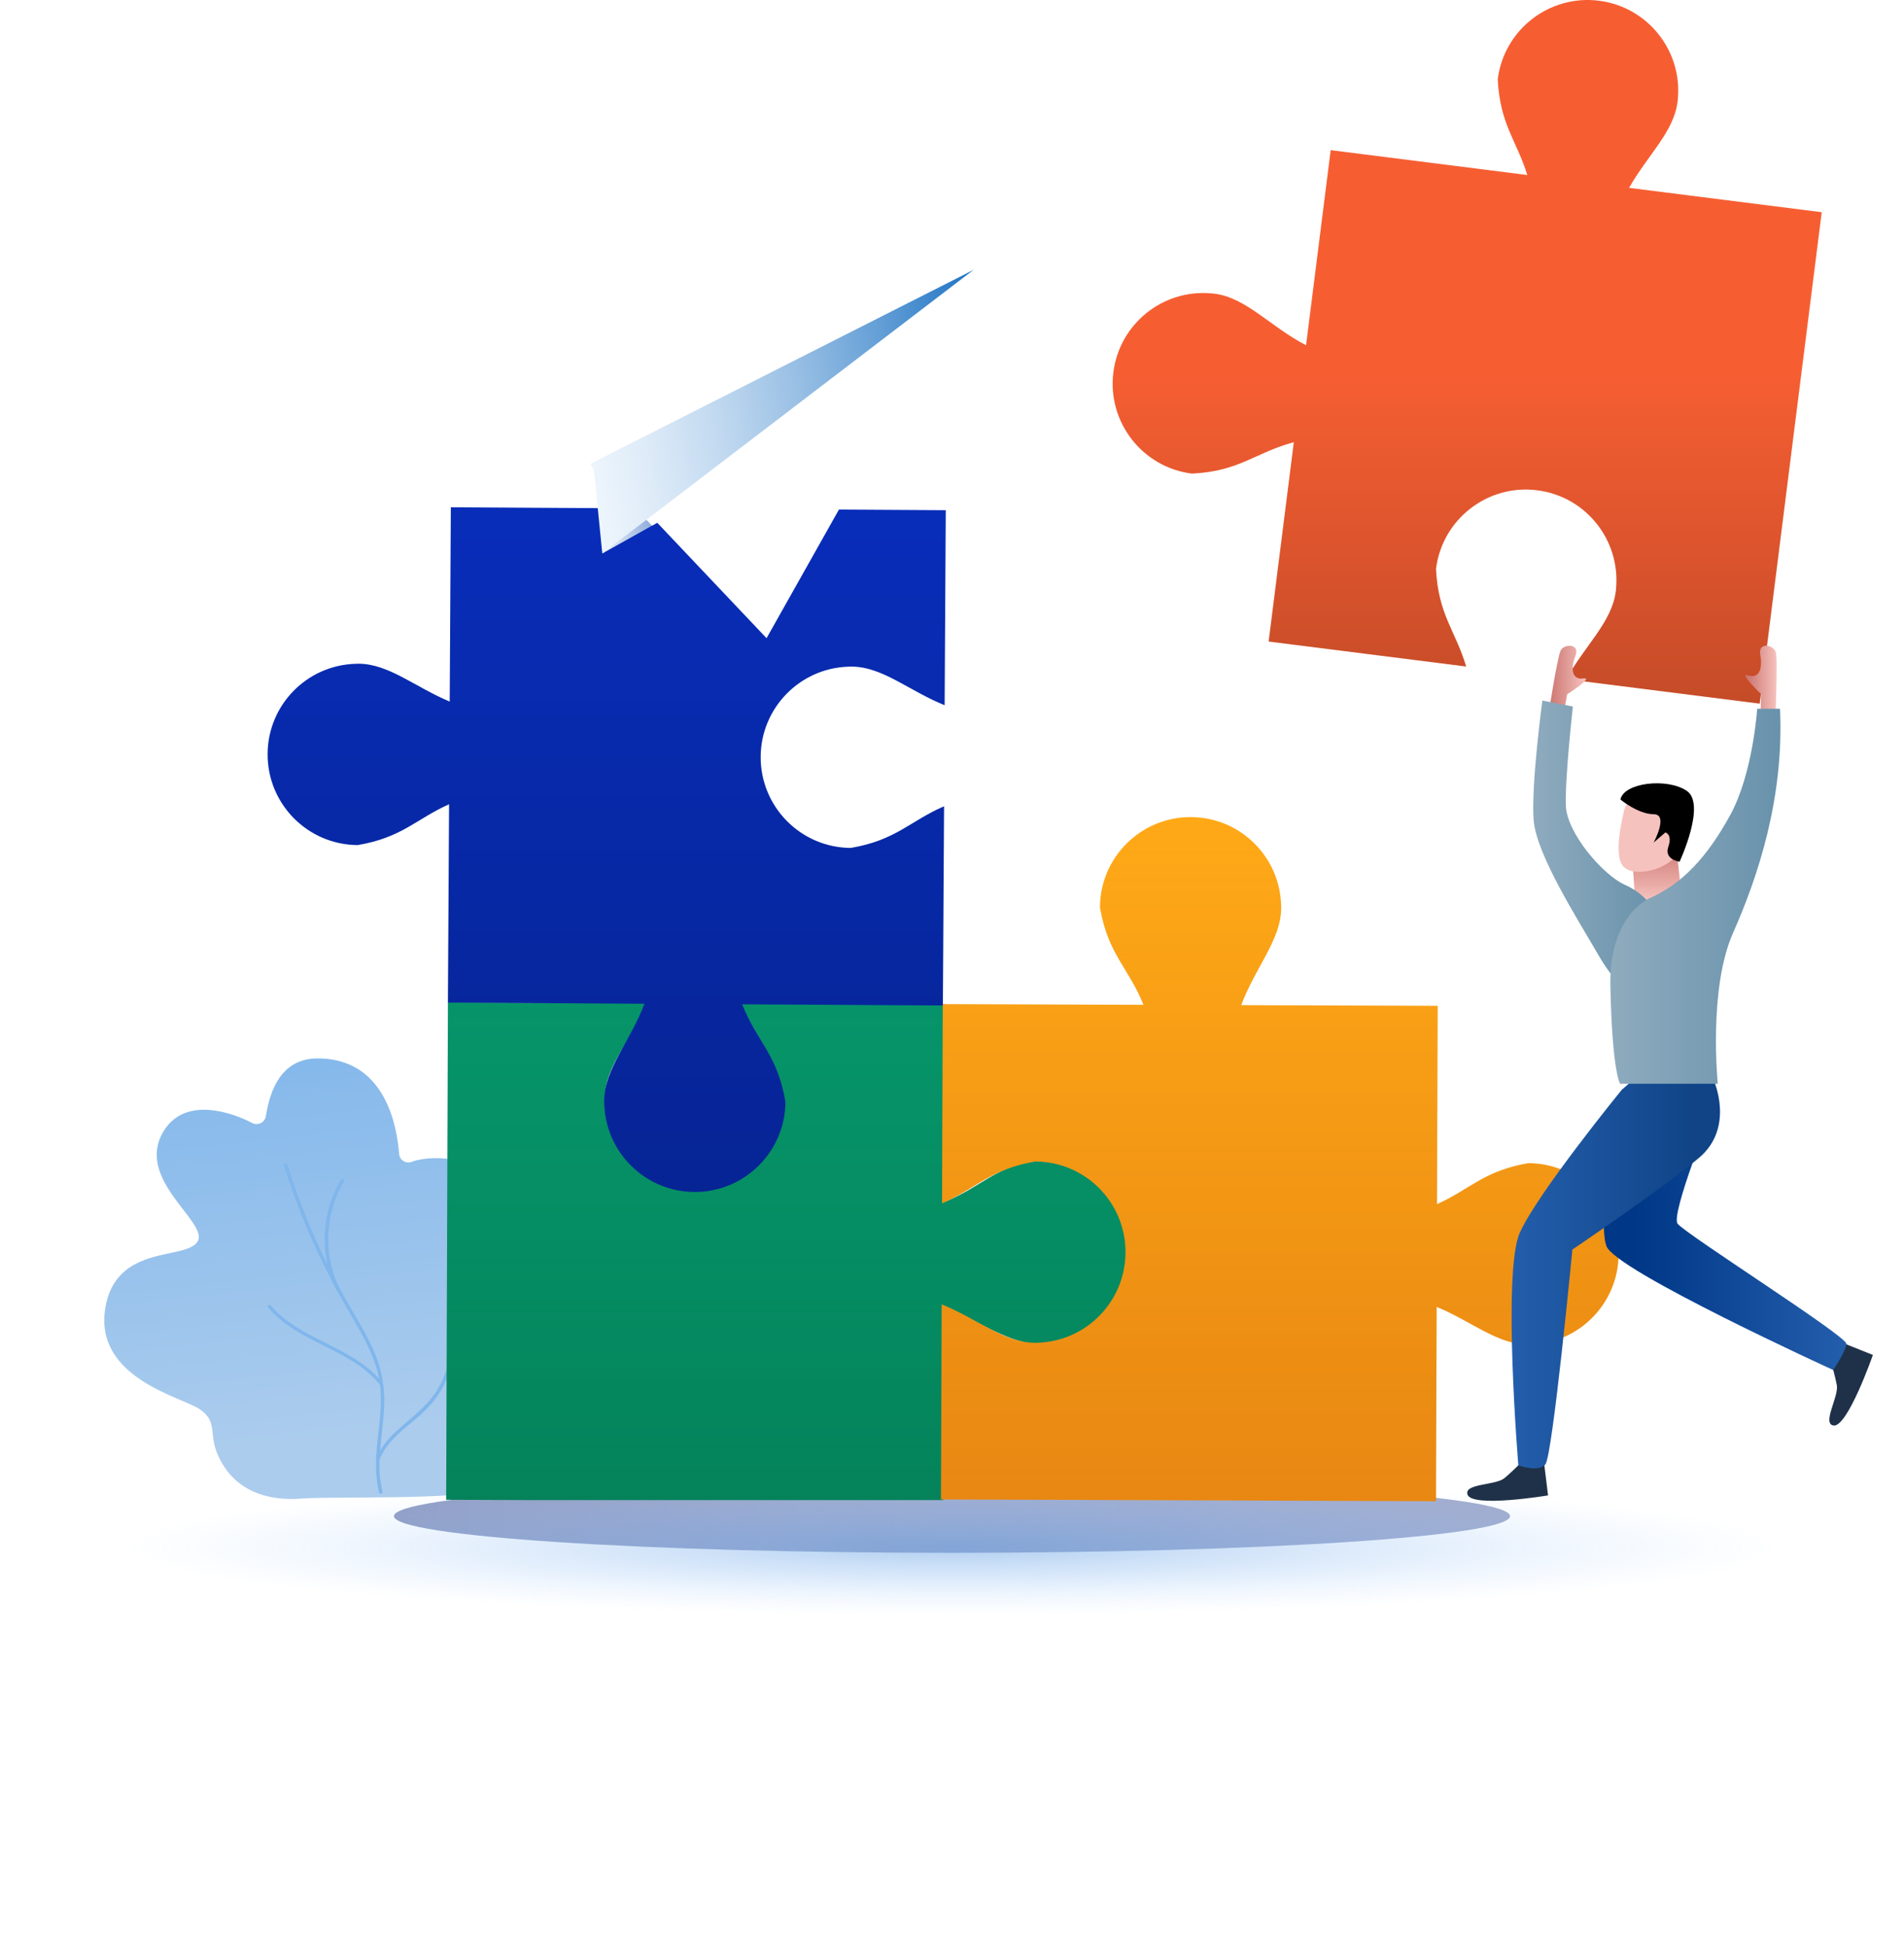
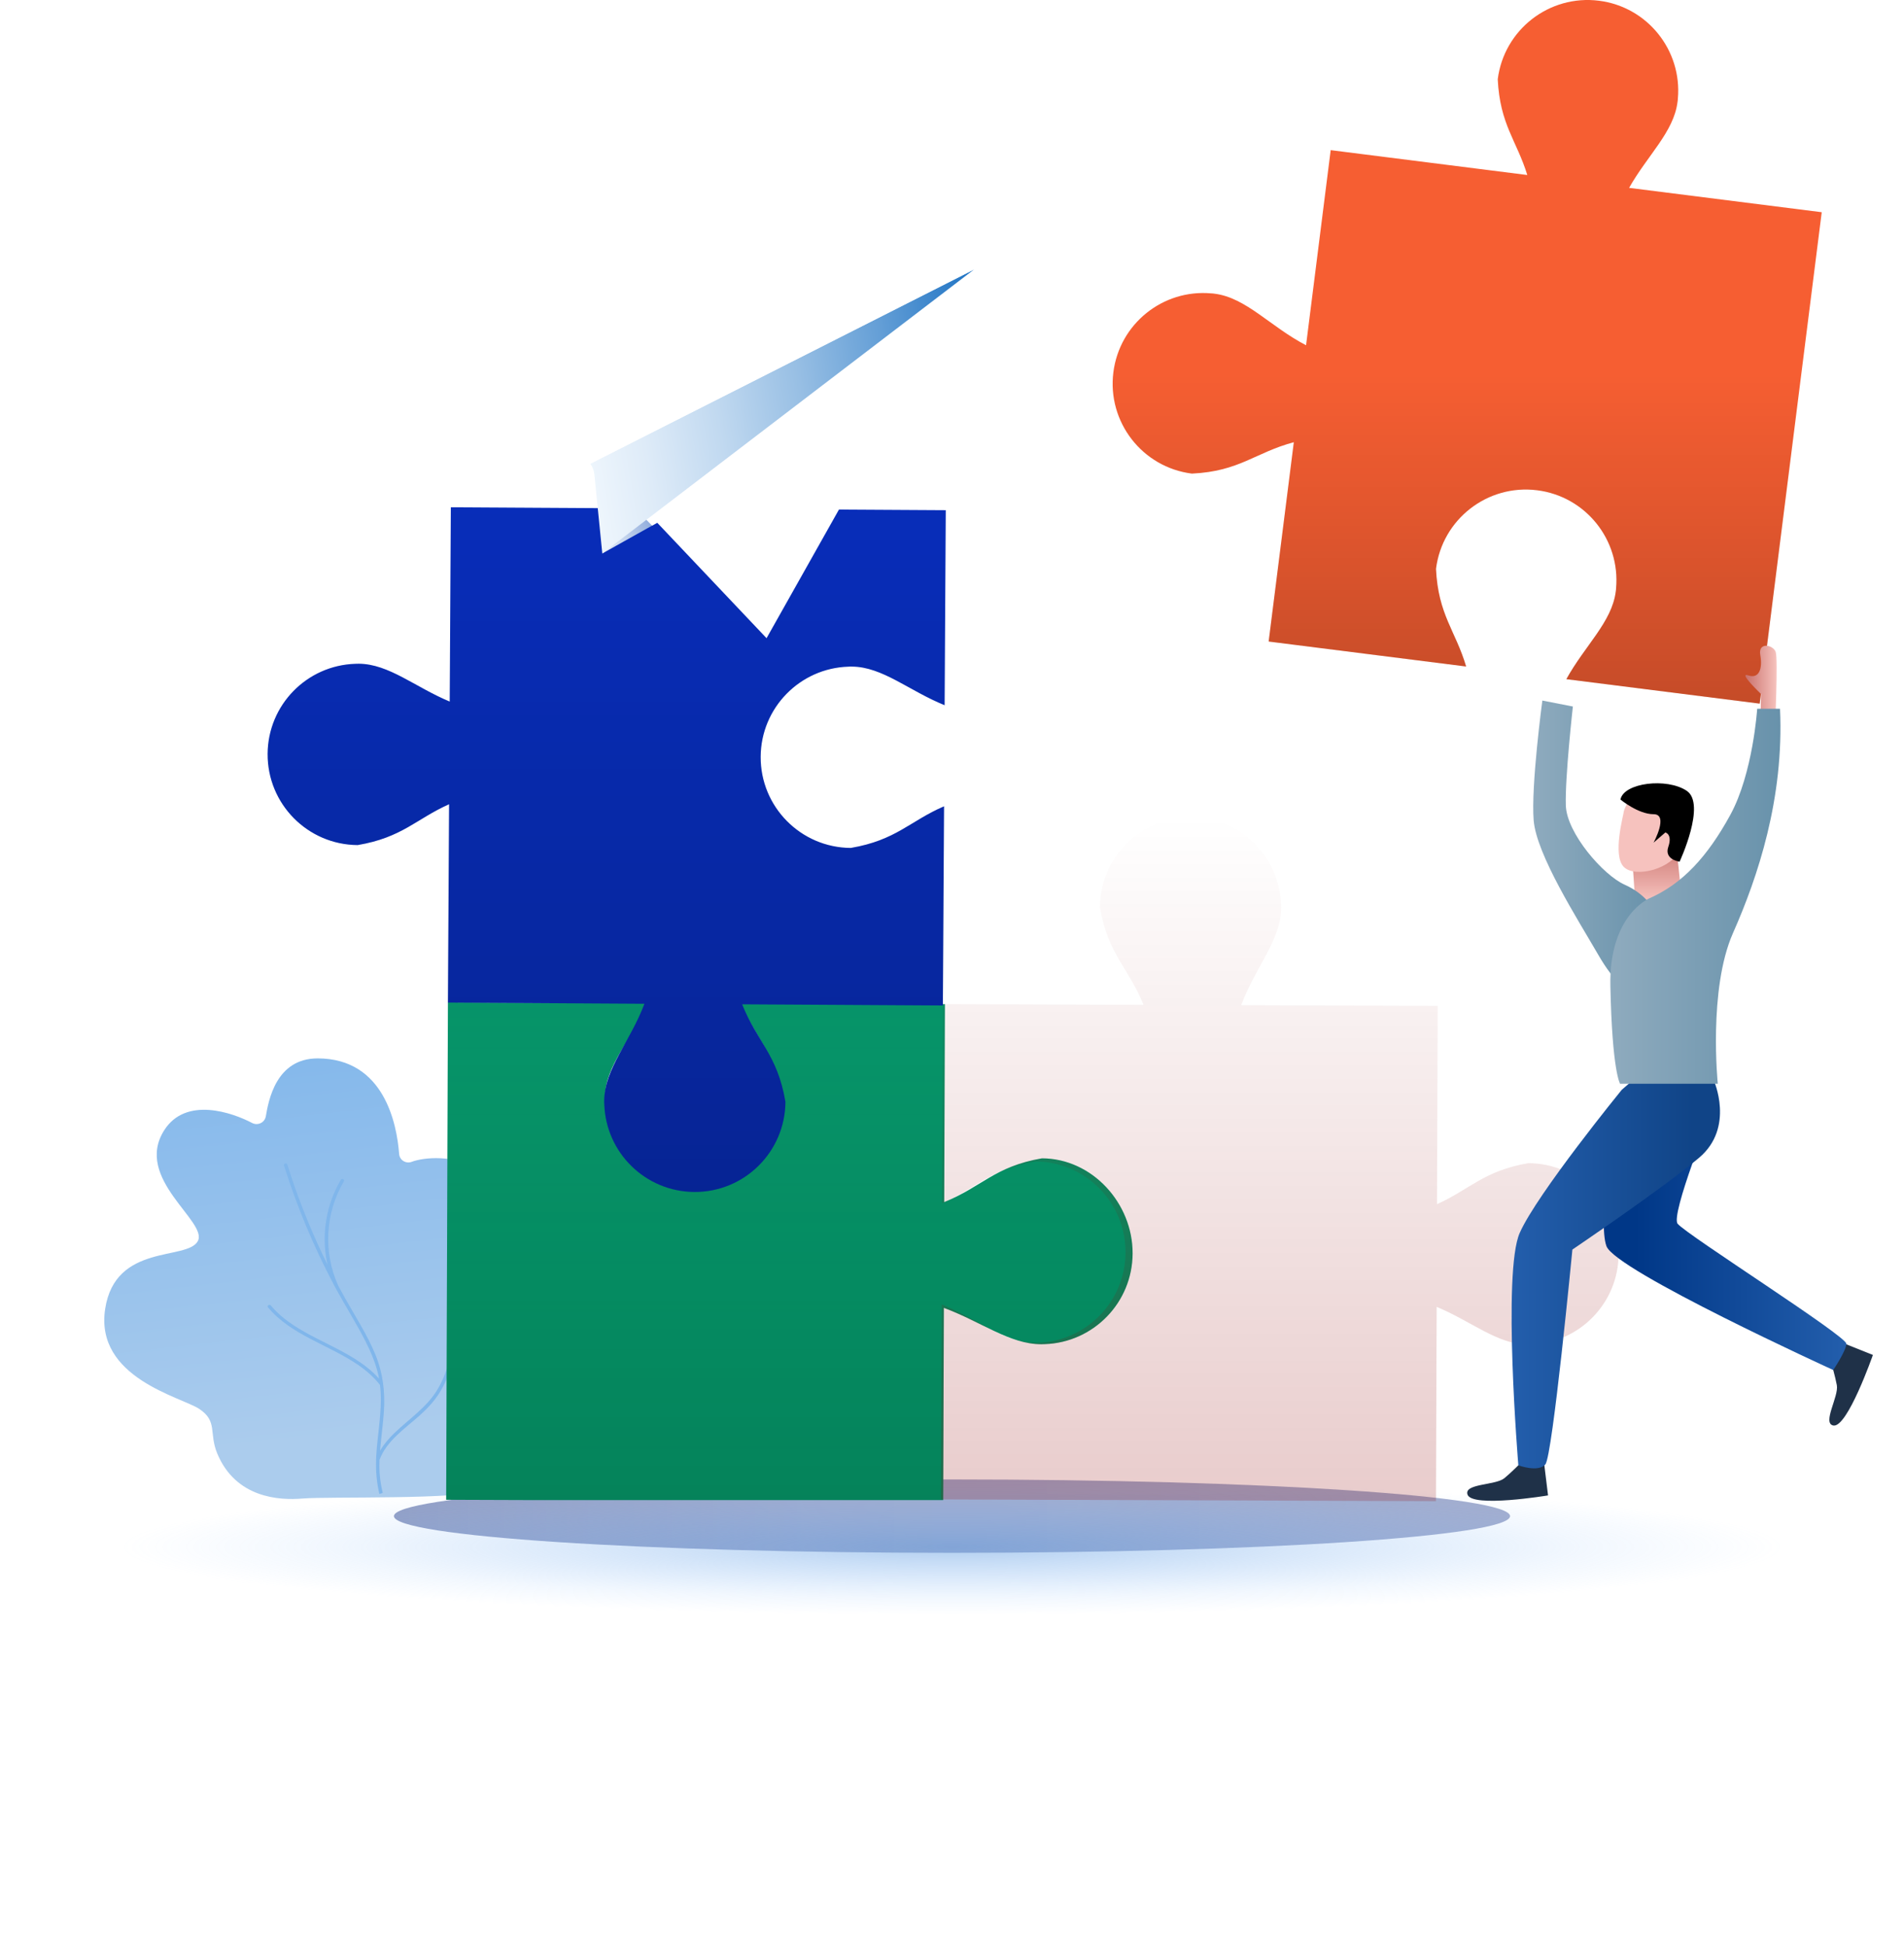
<svg xmlns="http://www.w3.org/2000/svg" width="493" height="504" viewBox="0 0 493 504" fill="none">
  <g filter="url(#filter0_f_1824_817)">
    <path d="M391 392.499C391 397.75 326.304 402 246.498 402C166.692 402 102 397.75 102 392.499C102 387.249 166.693 383 246.498 383C326.303 383 391 387.255 391 392.499Z" fill="url(#paint0_linear_1824_817)" />
  </g>
  <ellipse cx="246.5" cy="400.5" rx="214.5" ry="17.5" fill="url(#paint1_radial_1824_817)" />
  <path d="M387.807 20.529C388.376 32.252 392.715 36.388 395.461 45.307L344.552 38.869L338.176 89.38C328.908 84.567 322.684 77.065 314.499 76.035C314.204 75.99 313.906 75.956 313.61 75.949C301.107 74.838 289.872 83.817 288.283 96.385C286.662 109.245 295.77 120.985 308.62 122.607C321.031 122.008 324.93 117.174 335.006 114.482L328.49 166.082L379.623 172.545C376.891 163.274 372.396 159.206 371.82 147.27C373.437 134.407 385.17 125.293 398.025 126.921C410.587 128.505 419.557 139.757 418.453 152.267C418.442 152.556 418.415 152.847 418.363 153.154C417.367 161.033 410.382 167.105 405.57 175.825L455.635 182.157L471.698 54.939L421.821 48.634C426.612 40.159 433.381 34.17 434.356 26.413C434.408 26.115 434.435 25.823 434.449 25.528C435.55 13.02 426.576 1.777 414.023 0.187C401.163 -1.435 389.43 7.673 387.805 20.529H387.807Z" fill="#F65E32" />
  <path d="M387.807 20.529C388.376 32.252 392.715 36.388 395.461 45.307L344.552 38.869L338.176 89.38C328.908 84.567 322.684 77.065 314.499 76.035C314.204 75.99 313.906 75.956 313.61 75.949C301.107 74.838 289.872 83.817 288.283 96.385C286.662 109.245 295.77 120.985 308.62 122.607C321.031 122.008 324.93 117.174 335.006 114.482L328.49 166.082L379.623 172.545C376.891 163.274 372.396 159.206 371.82 147.27C373.437 134.407 385.17 125.293 398.025 126.921C410.587 128.505 419.557 139.757 418.453 152.267C418.442 152.556 418.415 152.847 418.363 153.154C417.367 161.033 410.382 167.105 405.57 175.825L455.635 182.157L471.698 54.939L421.821 48.634C426.612 40.159 433.381 34.17 434.356 26.413C434.408 26.115 434.435 25.823 434.449 25.528C435.55 13.02 426.576 1.777 414.023 0.187C401.163 -1.435 389.43 7.673 387.805 20.529H387.807Z" fill="url(#paint2_linear_1824_817)" fill-opacity="0.2" style="mix-blend-mode:multiply" />
  <path d="M68.826 289.006C68.542 290.641 66.725 291.484 65.259 290.709C60.31 288.093 48.184 283.752 42.542 292.566C34.489 305.148 54.027 316.287 51.201 321.34C48.374 326.393 29.863 321.803 27.235 338.822C24.467 356.737 46.954 361.646 51.616 364.757C56.441 367.976 54.029 370.991 56.278 376.349C61.083 387.8 72.26 388.457 78.32 387.942C84.96 387.377 120.02 388.326 125.167 385.704C130.392 383.043 134.83 379.76 135.684 377.481C137.379 372.956 136.815 369.749 134.27 366.9C131.728 364.052 143.258 360.279 143.312 349.208C143.369 338.183 132.857 335.395 127.628 337.476C122.399 339.554 142.935 314.715 124.095 302.84C117.64 298.771 109.619 299.625 106.609 300.775C105.103 301.351 103.471 300.348 103.349 298.74C102.753 290.967 99.481 274.027 82.273 274C71.409 273.984 69.515 285.037 68.824 289.011L68.826 289.006Z" fill="url(#paint3_linear_1824_817)" />
  <path d="M73.985 301.186C73.712 301.186 73.425 301.405 73.527 301.726C76.877 312.354 81.205 322.707 86.461 332.635C86.554 332.809 86.651 332.98 86.743 333.154L86.78 333.24L86.816 333.29C89.358 338.011 92.266 342.561 94.686 347.336C95.95 349.832 97.045 352.416 97.748 355.104C97.903 355.698 98.032 356.295 98.143 356.893C92.34 350.431 83.235 347.842 76.008 343.085C73.816 341.641 71.788 339.972 70.143 337.984C70.043 337.864 69.91 337.812 69.779 337.812C69.447 337.812 69.129 338.131 69.384 338.44C75.313 345.599 85.034 348.113 92.616 353.275C94.765 354.738 96.734 356.43 98.314 358.443L98.384 358.502C98.549 359.85 98.619 361.21 98.608 362.572C98.574 367.384 97.693 372.141 97.416 376.939C97.4 377.208 97.4 377.472 97.389 377.741L97.375 377.775C97.341 377.872 97.35 377.951 97.38 378.023C97.291 381.003 97.556 383.908 98.233 386.763C98.515 386.661 98.804 386.569 99.098 386.483C98.54 384.217 98.231 381.895 98.235 379.494C98.235 378.97 98.251 378.446 98.271 377.924C100.062 373.042 104.783 369.891 108.621 366.473C110.635 364.682 112.452 362.739 113.849 360.481C115.312 358.118 116.335 355.531 117.092 352.897C117.977 349.816 118.494 346.654 118.938 343.493C118.983 343.179 118.699 342.983 118.442 342.983C118.261 342.983 118.092 343.08 118.06 343.304C117.281 348.84 116.283 354.54 113.402 359.502C110.671 364.208 106.063 367.221 102.146 370.969C100.689 372.362 99.389 373.88 98.411 375.579C98.68 372.134 99.192 368.705 99.412 365.256C99.73 360.216 99.125 355.38 97.188 350.647C95.122 345.601 92.088 340.968 89.412 336.199C88.787 335.086 88.179 333.965 87.577 332.84C83.653 324.202 84.188 314.044 89.042 305.826C89.234 305.503 88.927 305.218 88.622 305.218C88.478 305.218 88.335 305.282 88.245 305.435C84.389 311.966 83.176 319.725 84.716 327.037C84.746 327.175 84.784 327.311 84.816 327.448C81.28 320.274 78.214 312.896 75.658 305.363C75.22 304.071 74.798 302.774 74.387 301.475C74.324 301.274 74.157 301.188 73.985 301.188" fill="#80B6EB" />
  <path d="M269.79 299.869C257.506 301.988 254.203 307.287 244.482 311.2L244.671 259.968L191.796 259.776C195.654 268.685 200.495 272.274 202.534 284.104C202.486 297.118 193.162 307.554 180.148 307.511C167.442 307.466 157.122 297.348 156.691 284.75C156.675 284.459 156.664 284.163 156.673 283.856C156.7 275.87 163.76 268.972 167.487 259.694L115.98 259.513L115.529 388.263L138.031 388.342H244.215L244.393 338.587C254.224 342.244 261.34 347.968 269.623 348.002C269.928 348.007 270.231 348.002 270.517 347.975C283.115 347.555 293.225 337.227 293.266 324.505C293.311 311.484 282.795 299.912 269.79 299.869Z" fill="#069469" />
  <path d="M269.79 299.869C257.506 301.988 254.203 307.287 244.482 311.2L244.671 259.968L191.796 259.776C195.654 268.685 200.495 272.274 202.534 284.104C202.486 297.118 193.162 307.554 180.148 307.511C167.442 307.466 157.122 297.348 156.691 284.75C156.675 284.459 156.664 284.163 156.673 283.856C156.7 275.87 163.76 268.972 167.487 259.694L115.98 259.513L115.529 388.263L138.031 388.342H244.215L244.393 338.587C254.224 342.244 261.34 347.968 269.623 348.002C269.928 348.007 270.231 348.002 270.517 347.975C283.115 347.555 293.225 337.227 293.266 324.505C293.311 311.484 282.795 299.912 269.79 299.869Z" fill="url(#paint4_linear_1824_817)" fill-opacity="0.2" />
  <path d="M92.618 218.774C104.179 216.815 107.758 211.997 116.281 208.204L115.983 259.55L166.864 259.852C163.198 269.629 156.501 276.708 156.45 284.965C156.438 285.274 156.443 285.566 156.472 285.855C156.867 298.41 167.117 308.498 179.776 308.577C192.735 308.654 203.294 298.204 203.369 285.236C201.294 272.986 196.027 269.69 192.155 259.995L244.134 260.304L244.441 208.738C235.562 212.566 232.062 217.513 220.293 219.517C207.334 219.44 196.892 208.866 196.959 195.905C197.034 183.248 207.121 172.981 219.672 172.59C219.961 172.563 220.25 172.559 220.57 172.57C228.508 172.617 235.363 178.836 244.59 182.566L244.886 132.081L116.734 131.329L116.445 181.626C107.446 177.874 100.702 171.876 92.895 171.829C92.588 171.82 92.297 171.825 91.999 171.849C79.455 172.245 69.368 182.496 69.296 195.164C69.219 208.13 79.663 218.702 92.622 218.774H92.618Z" fill="#082DB9" />
  <path d="M92.618 218.774C104.179 216.815 107.758 211.997 116.281 208.204L115.983 259.55L166.864 259.852C163.198 269.629 156.501 276.708 156.45 284.965C156.438 285.274 156.443 285.566 156.472 285.855C156.867 298.41 167.117 308.498 179.776 308.577C192.735 308.654 203.294 298.204 203.369 285.236C201.294 272.986 196.027 269.69 192.155 259.995L244.134 260.304L244.441 208.738C235.562 212.566 232.062 217.513 220.293 219.517C207.334 219.44 196.892 208.866 196.959 195.905C197.034 183.248 207.121 172.981 219.672 172.59C219.961 172.563 220.25 172.559 220.57 172.57C228.508 172.617 235.363 178.836 244.59 182.566L244.886 132.081L116.734 131.329L116.445 181.626C107.446 177.874 100.702 171.876 92.895 171.829C92.588 171.82 92.297 171.825 91.999 171.849C79.455 172.245 69.368 182.496 69.296 195.164C69.219 208.13 79.663 218.702 92.622 218.774H92.618Z" fill="url(#paint5_linear_1824_817)" fill-opacity="0.2" />
-   <path d="M395.723 301.12C384.163 303.111 380.589 307.927 372.078 311.742L372.261 260.399L321.379 260.223C325.02 250.433 331.703 243.337 331.733 235.083C331.742 234.783 331.737 234.487 331.708 234.189C331.286 221.64 321.011 211.575 308.35 211.532C295.393 211.484 284.858 221.957 284.813 234.921C286.92 247.168 292.194 250.455 296.088 260.135L244.109 259.952L243.928 311.518C252.794 307.674 256.28 302.713 268.05 300.687C281.009 300.73 291.48 311.268 291.43 324.236C291.388 336.904 281.32 347.184 268.777 347.609C268.492 347.634 268.194 347.645 267.883 347.627C259.949 347.6 253.072 341.402 243.836 337.686L243.655 388.177L371.816 388.629L371.994 338.327C380.987 342.052 387.751 348.041 395.562 348.068C395.865 348.083 396.161 348.07 396.45 348.052C408.993 347.62 419.051 337.338 419.101 324.679C419.142 311.713 408.677 301.168 395.725 301.123L395.723 301.12Z" fill="#FFA917" />
  <path d="M395.723 301.12C384.163 303.111 380.589 307.927 372.078 311.742L372.261 260.399L321.379 260.223C325.02 250.433 331.703 243.337 331.733 235.083C331.742 234.783 331.737 234.487 331.708 234.189C331.286 221.64 321.011 211.575 308.35 211.532C295.393 211.484 284.858 221.957 284.813 234.921C286.92 247.168 292.194 250.455 296.088 260.135L244.109 259.952L243.928 311.518C252.794 307.674 256.28 302.713 268.05 300.687C281.009 300.73 291.48 311.268 291.43 324.236C291.388 336.904 281.32 347.184 268.777 347.609C268.492 347.634 268.194 347.645 267.883 347.627C259.949 347.6 253.072 341.402 243.836 337.686L243.655 388.177L371.816 388.629L371.994 338.327C380.987 342.052 387.751 348.041 395.562 348.068C395.865 348.083 396.161 348.07 396.45 348.052C408.993 347.62 419.051 337.338 419.101 324.679C419.142 311.713 408.677 301.168 395.725 301.123L395.723 301.12Z" fill="url(#paint6_linear_1824_817)" fill-opacity="0.2" />
  <path d="M423.382 233.206L422.671 222.546L433.88 217.576L435.535 233.206H423.382Z" fill="url(#paint7_linear_1824_817)" />
  <path d="M420.445 210.07C420.445 210.788 417.408 221.378 420.445 224.428C423.481 227.479 433.135 224.789 434.923 219.941C436.709 215.096 437.068 204.685 433.49 205.046C429.916 205.403 426.52 202.873 423.84 205.037C421.158 207.199 420.445 210.072 420.445 210.072V210.07Z" fill="#F6C2BE" />
  <path d="M419.587 206.989C419.587 206.989 424.163 210.784 428.159 210.784C432.155 210.784 428.159 218.146 428.159 218.146L431.212 215.505C431.212 215.505 433.104 215.943 431.968 219.246C430.832 222.551 434.896 223.068 434.896 223.068C434.896 223.068 441.868 208.141 436.729 204.716C431.589 201.294 420.436 202.622 419.584 206.987L419.587 206.989Z" fill="black" />
  <path d="M476.797 347.521L484.947 350.769C484.947 350.769 478.314 369.751 474.692 369.037C471.753 368.461 476.16 361.512 475.609 358.592C475.162 356.215 474.234 353.084 474.234 353.084L476.794 347.518L476.797 347.521Z" fill="#1F3148" />
  <path d="M443.322 287.653C443.322 287.653 432.476 314.572 434.395 316.82C436.973 319.835 478.246 345.951 478.088 347.909C477.925 349.863 474.679 354.67 474.679 354.67C474.679 354.67 418.266 328.939 415.956 322.603C413.651 316.264 417.841 291.888 417.841 291.888L443.319 287.653H443.322Z" fill="url(#paint8_linear_1824_817)" />
  <path d="M399.762 378.391L400.832 387.135C400.832 387.135 381.084 390.427 379.969 386.894C379.061 384.027 387.241 384.563 389.528 382.674C391.386 381.136 393.673 378.811 393.673 378.811L399.762 378.391Z" fill="#1F3148" />
  <path d="M443.715 279.624C443.715 279.624 449.275 291.838 439.951 299.713C430.629 307.588 407.138 323.488 407.138 323.488C407.138 323.488 401.999 376.927 400.139 379.1C398.278 381.273 393.142 379.342 393.142 379.342C393.142 379.342 388.99 329.359 393.499 319.178C398.008 308.997 419.914 282.136 419.914 282.136L432.261 271.461L443.715 279.624Z" fill="url(#paint9_linear_1824_817)" />
  <path d="M455.981 179.665C455.981 179.665 449.887 173.882 452.664 174.847C455.443 175.809 456.43 173.141 455.786 169.595C455.145 166.046 459.2 166.943 459.794 168.813C460.39 170.681 459.613 188.54 459.613 188.54L455.795 188.637L455.978 179.665H455.981Z" fill="url(#paint10_linear_1824_817)" />
-   <path d="M405.788 179.728C405.788 179.728 412.879 175.224 409.964 175.637C407.054 176.051 406.594 173.243 407.903 169.884C409.215 166.525 405.065 166.626 404.121 168.348C403.182 170.067 400.518 187.743 400.518 187.743L404.246 188.57L405.785 179.728H405.788Z" fill="url(#paint11_linear_1824_817)" />
  <path d="M428.188 235.453C428.188 235.453 426.224 231.498 420.686 229.04C415.146 226.585 405.677 215.726 405.438 208.534C405.201 201.344 407.262 182.904 407.262 182.904L399.358 181.359C399.358 181.359 396.393 203.424 397.107 212.354C397.827 221.286 408.542 238.026 413.807 247.13C422.483 262.127 424.766 252.642 424.766 252.642L428.188 235.453Z" fill="url(#paint12_linear_1824_817)" />
  <path d="M427.062 232.562C427.062 232.562 416.6 236.879 416.972 255.214C417.424 277.379 419.481 280.56 419.481 280.56H444.785C444.785 280.56 442.279 256.114 448.72 241.553C455.166 226.992 461.971 206.677 460.896 183.487H454.987C454.987 183.487 453.915 200.205 448.009 210.992C442.101 221.778 435.655 228.79 427.062 232.564V232.562Z" fill="url(#paint13_linear_1824_817)" />
  <path d="M155.953 143.29L170.177 135.333L165.432 130.804C164.716 130.422 163.826 130.658 163.394 131.347L155.951 143.291L155.953 143.29Z" fill="url(#paint14_linear_1824_817)" />
  <path d="M198.483 165.216L170.176 135.331L168.842 136.079L163.809 130.908L252.228 69.748L198.483 165.216Z" fill="white" />
  <path d="M152.844 120.046C153.427 120.852 153.797 121.804 153.897 122.815L155.952 143.288L252.21 69.76L152.844 120.046Z" fill="url(#paint15_linear_1824_817)" />
  <path d="M252.228 69.748L124 99.191L151.527 118.74C152.041 119.103 152.482 119.546 152.844 120.046L252.21 69.76L252.228 69.746L252.228 69.748Z" fill="white" />
  <defs>
    <filter id="filter0_f_1824_817" x="0.027" y="281.027" width="492.945" height="222.945" filterUnits="userSpaceOnUse" color-interpolation-filters="sRGB">
      <feFlood flood-opacity="0" result="BackgroundImageFix" />
      <feBlend mode="normal" in="SourceGraphic" in2="BackgroundImageFix" result="shape" />
      <feGaussianBlur stdDeviation="50.986" result="effect1_foregroundBlur_1824_817" />
    </filter>
    <linearGradient id="paint0_linear_1824_817" x1="102" y1="392.501" x2="391" y2="392.501" gradientUnits="userSpaceOnUse">
      <stop stop-color="#939FC5" />
      <stop offset="0.08" stop-color="#96A2C7" />
      <stop offset="0.38" stop-color="#A0AACC" />
      <stop offset="0.79" stop-color="#A3ADCE" />
    </linearGradient>
    <radialGradient id="paint1_radial_1824_817" cx="0" cy="0" r="1" gradientUnits="userSpaceOnUse" gradientTransform="translate(246.5 400.5) rotate(90) scale(17.5 214.5)">
      <stop stop-color="#659EE0" stop-opacity="0.51" />
      <stop offset="0.755" stop-color="#81B8F8" stop-opacity="0.104" />
      <stop offset="1" stop-color="#86BEFF" stop-opacity="0" />
    </radialGradient>
    <linearGradient id="paint2_linear_1824_817" x1="379.897" y1="0" x2="379.897" y2="182.157" gradientUnits="userSpaceOnUse">
      <stop offset="0.531" stop-opacity="0" />
      <stop offset="1" />
    </linearGradient>
    <linearGradient id="paint3_linear_1824_817" x1="88.125" y1="371.813" x2="75.647" y2="261.227" gradientUnits="userSpaceOnUse">
      <stop stop-color="#ABCCED" />
      <stop offset="1" stop-color="#80B6EB" />
    </linearGradient>
    <linearGradient id="paint4_linear_1824_817" x1="204.397" y1="259.513" x2="204.397" y2="388.342" gradientUnits="userSpaceOnUse">
      <stop stop-color="#00522B" stop-opacity="0" />
      <stop offset="1" stop-color="#003E20" />
    </linearGradient>
    <linearGradient id="paint5_linear_1824_817" x1="157.09" y1="131.329" x2="157.09" y2="308.578" gradientUnits="userSpaceOnUse">
      <stop stop-opacity="0" />
      <stop offset="1" />
    </linearGradient>
    <linearGradient id="paint6_linear_1824_817" x1="331.378" y1="211.532" x2="331.378" y2="388.629" gradientUnits="userSpaceOnUse">
      <stop stop-color="#850000" stop-opacity="0" />
      <stop offset="1" stop-color="#8F0000" />
    </linearGradient>
    <linearGradient id="paint7_linear_1824_817" x1="429.103" y1="233.206" x2="429.103" y2="217.576" gradientUnits="userSpaceOnUse">
      <stop stop-color="#F6C2BE" />
      <stop offset="1" stop-color="#C9716B" />
    </linearGradient>
    <linearGradient id="paint8_linear_1824_817" x1="415.265" y1="321.161" x2="478.088" y2="321.161" gradientUnits="userSpaceOnUse">
      <stop offset="0.13" stop-color="#003787" />
      <stop offset="1" stop-color="#235EAC" />
    </linearGradient>
    <linearGradient id="paint9_linear_1824_817" x1="391.399" y1="325.797" x2="445.36" y2="325.797" gradientUnits="userSpaceOnUse">
      <stop stop-color="#235EAC" />
      <stop offset="0.87" stop-color="#104487" />
    </linearGradient>
    <linearGradient id="paint10_linear_1824_817" x1="451.939" y1="177.905" x2="460.02" y2="177.905" gradientUnits="userSpaceOnUse">
      <stop stop-color="#C9716B" />
      <stop offset="1" stop-color="#F6C2BE" />
    </linearGradient>
    <linearGradient id="paint11_linear_1824_817" x1="400.52" y1="177.871" x2="410.669" y2="177.871" gradientUnits="userSpaceOnUse">
      <stop stop-color="#C9716B" />
      <stop offset="1" stop-color="#F6C2BE" />
    </linearGradient>
    <linearGradient id="paint12_linear_1824_817" x1="396.996" y1="218.48" x2="428.188" y2="218.48" gradientUnits="userSpaceOnUse">
      <stop stop-color="#8FABBE" />
      <stop offset="1" stop-color="#6892AB" />
    </linearGradient>
    <linearGradient id="paint13_linear_1824_817" x1="416.963" y1="232.022" x2="461.009" y2="232.022" gradientUnits="userSpaceOnUse">
      <stop stop-color="#8FABBE" />
      <stop offset="1" stop-color="#6892AB" />
    </linearGradient>
    <linearGradient id="paint14_linear_1824_817" x1="148.038" y1="142.679" x2="180.075" y2="127.541" gradientUnits="userSpaceOnUse">
      <stop stop-color="#FAFCFF" />
      <stop offset="0.1" stop-color="#F3F7FC" />
      <stop offset="0.23" stop-color="#E1E9F7" />
      <stop offset="0.39" stop-color="#C4D4ED" />
      <stop offset="0.57" stop-color="#9BB5E0" />
      <stop offset="0.76" stop-color="#668ECE" />
      <stop offset="0.95" stop-color="#265FBA" />
      <stop offset="1" stop-color="#1754B5" />
    </linearGradient>
    <linearGradient id="paint15_linear_1824_817" x1="137.371" y1="117.963" x2="258.951" y2="97.08" gradientUnits="userSpaceOnUse">
      <stop stop-color="#F7FBFF" />
      <stop offset="0.1" stop-color="#F0F7FD" />
      <stop offset="0.24" stop-color="#DEEBF8" />
      <stop offset="0.4" stop-color="#C1D9F0" />
      <stop offset="0.58" stop-color="#98BFE4" />
      <stop offset="0.77" stop-color="#639ED6" />
      <stop offset="0.97" stop-color="#2376C5" />
      <stop offset="1" stop-color="#1970C2" />
    </linearGradient>
  </defs>
</svg>